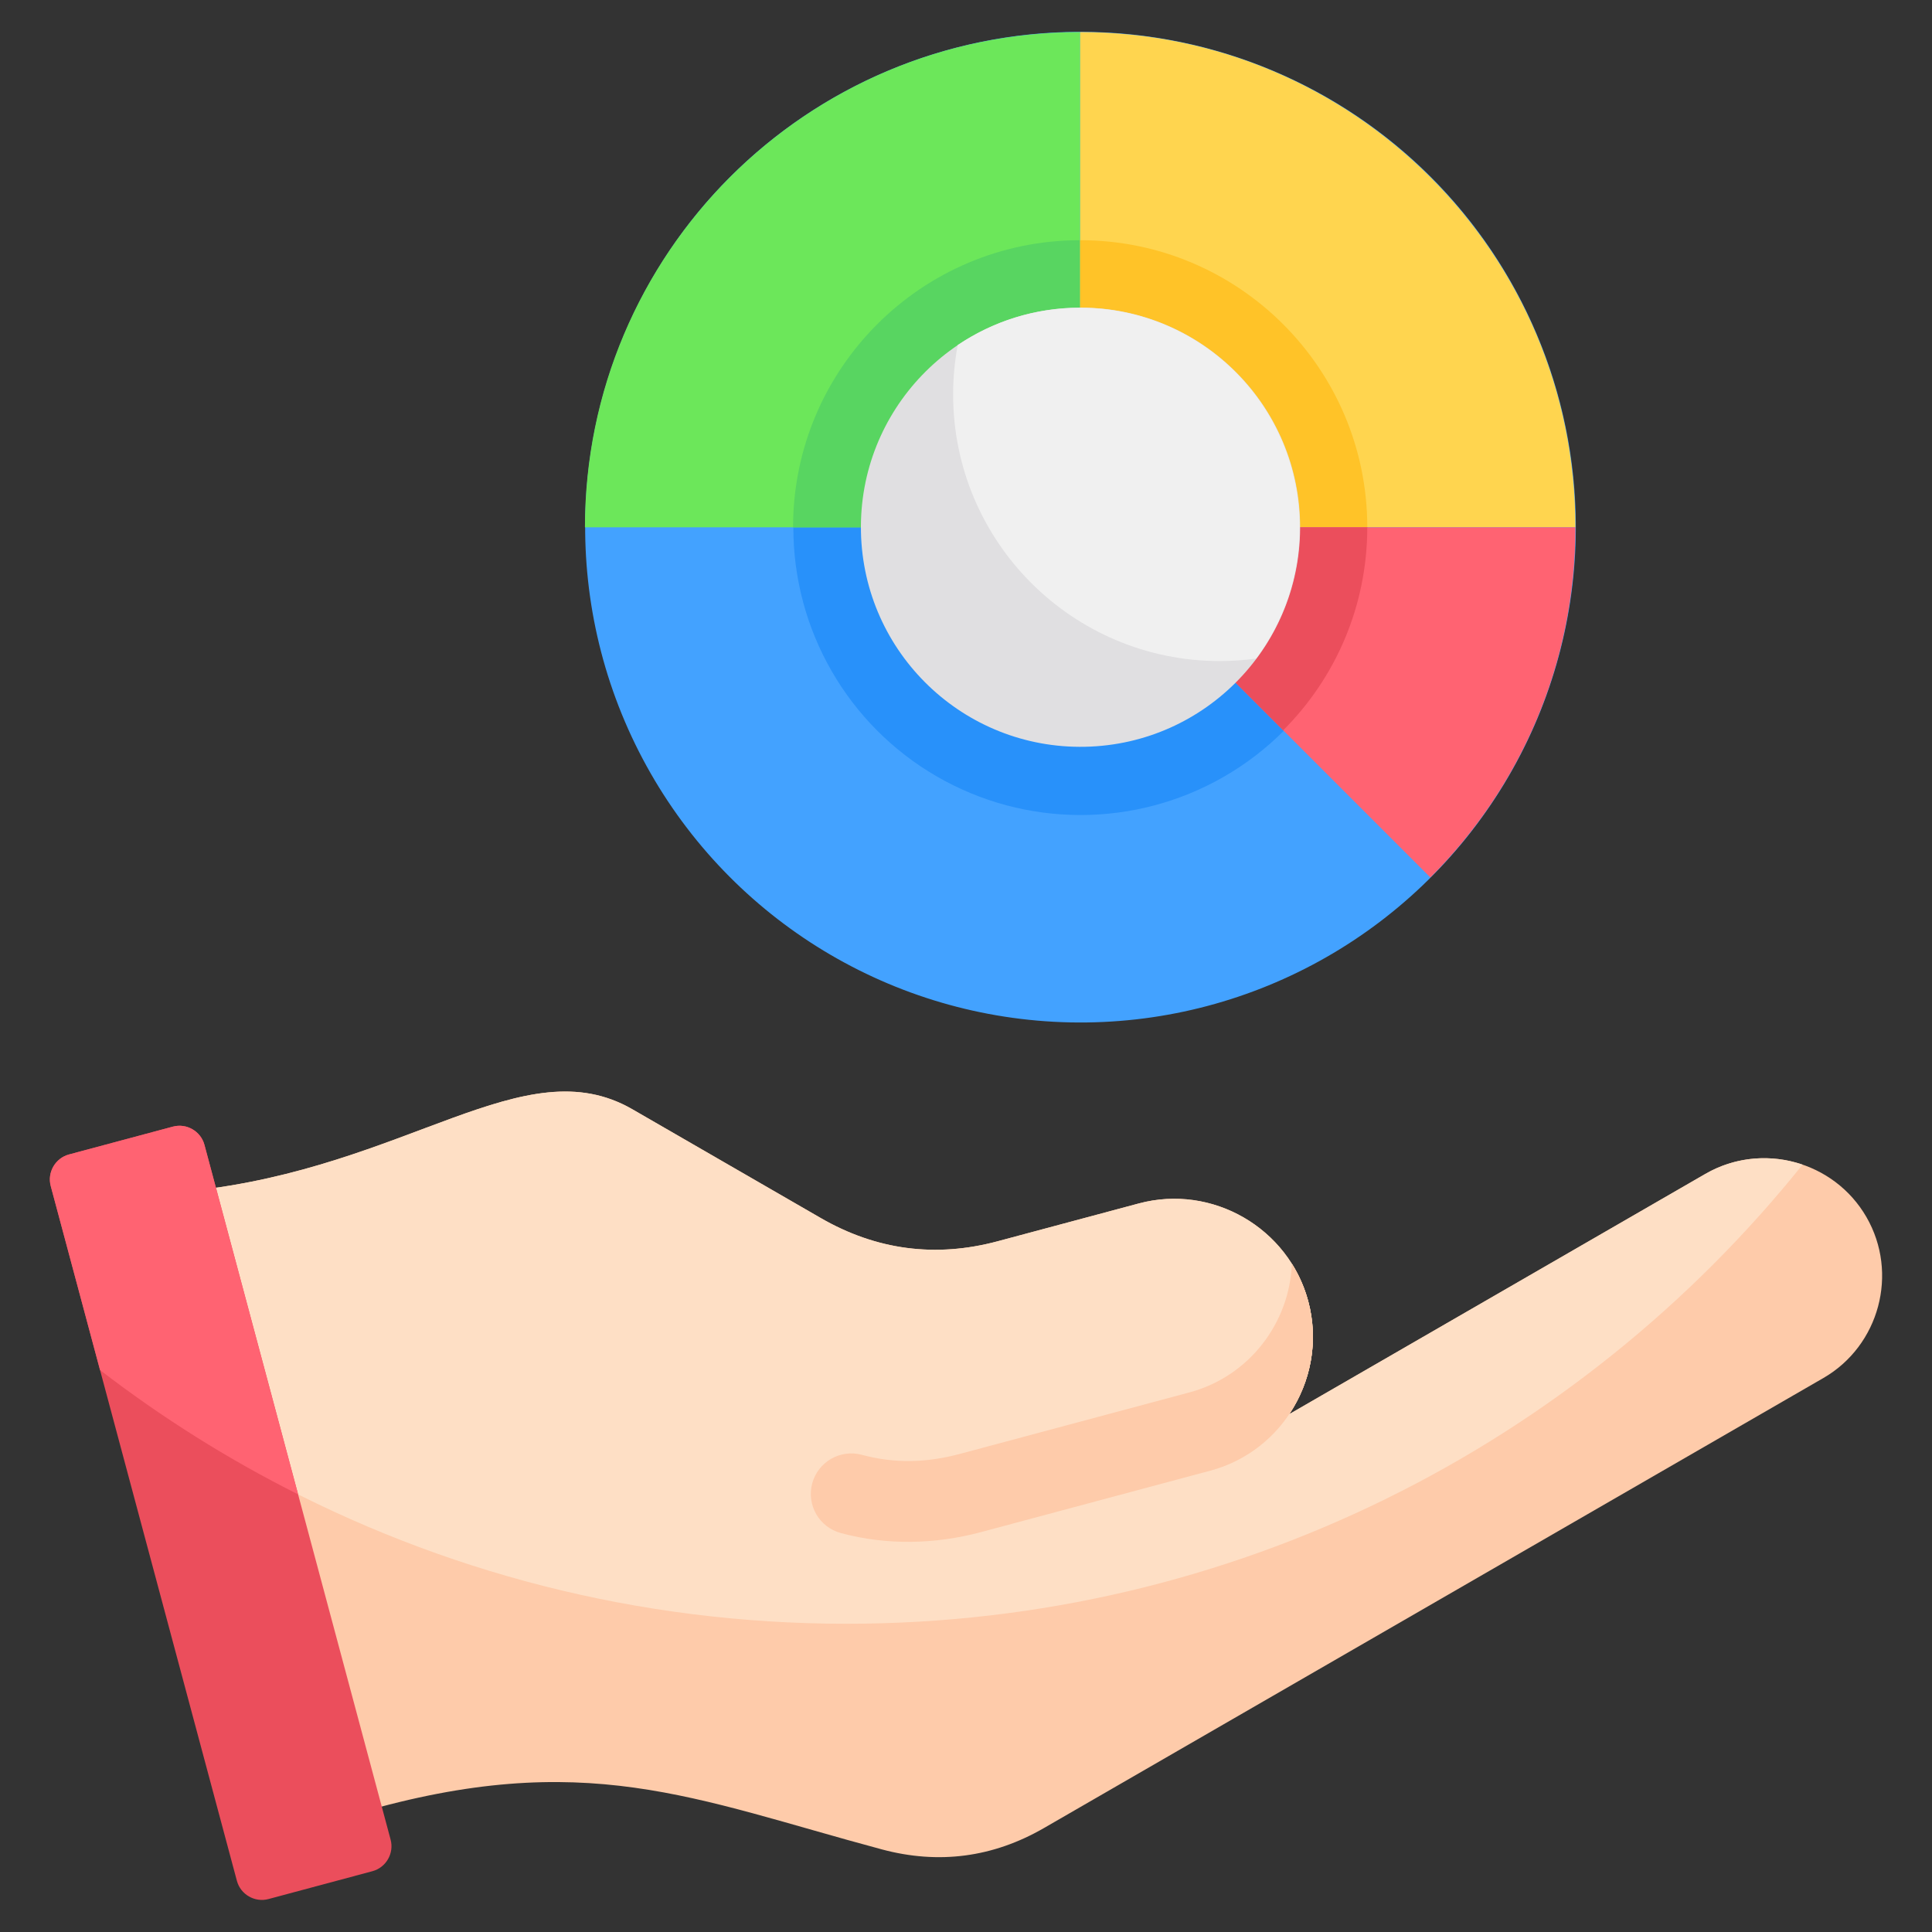
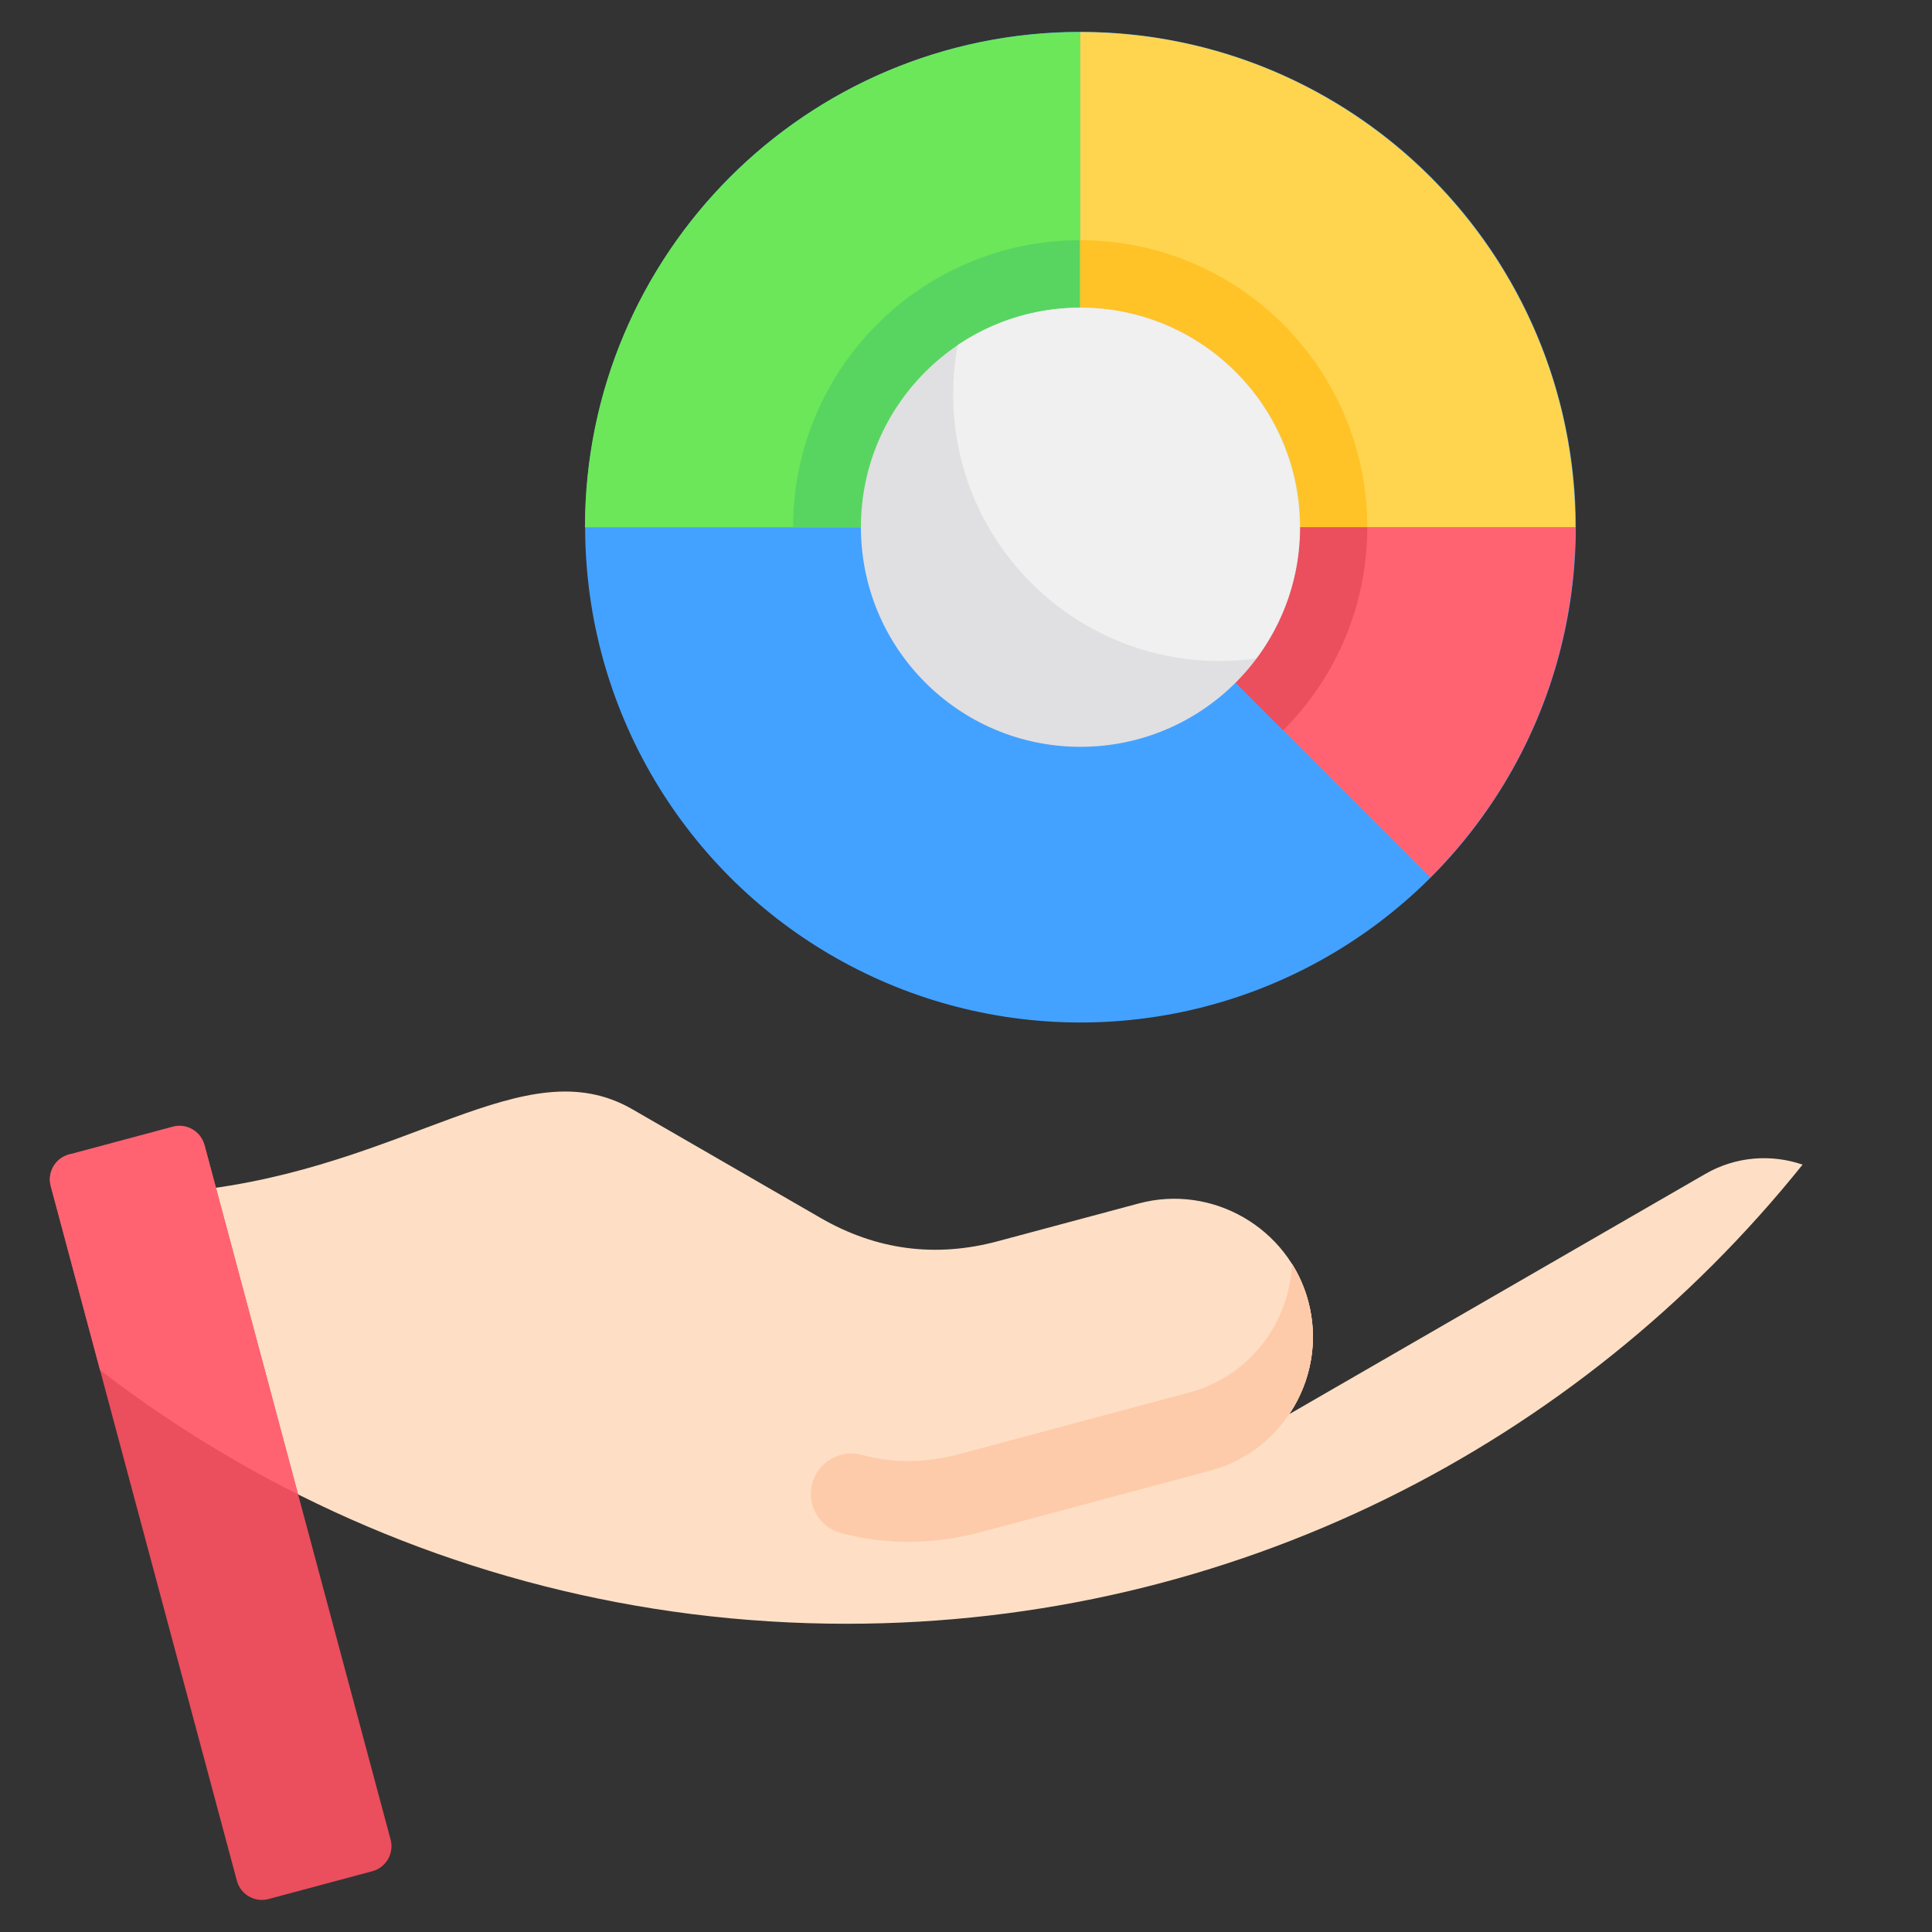
<svg xmlns="http://www.w3.org/2000/svg" id="Layer_1" enable-background="new 0 0 512 512" viewBox="0 0 512 512">
  <rect x="0" y="0" width="512" height="512" fill="#333333" stroke="none" />
  <g clip-rule="evenodd" fill-rule="evenodd">
    <g>
-       <path d="m50.616 315.596 44.19 164.92c60.018-17.488 89.093-3.755 138.898 9.593 15.051 4.034 29.454 2.136 42.95-5.654l206.537-119.25c14.876-8.586 20.022-27.792 11.432-42.674-8.588-14.879-27.793-20.03-42.678-11.436l-110.283 63.675c5.707-8.5 7.873-19.322 5.032-29.927-5.211-19.447-25.445-31.13-44.893-25.919l-37.431 10.03c-16.431 4.403-32.139 2.335-46.871-6.169l-49.899-28.809c-28.749-16.599-59.492 15.553-116.987 21.622z" fill="#fecbaa" />
      <path d="m259.974 406.027c-12.131 3.25-24.977 3.531-37.134.251-5.726-1.53-9.129-7.414-7.599-13.142 1.53-5.726 7.414-9.129 13.141-7.6 8.815 2.378 17.265 2.102 26.051-.251 20.263-5.43 40.526-10.858 60.787-16.288 15.87-4.252 26.551-18.456 27.138-34.106 1.893 3.011 3.372 6.346 4.338 9.95 5.218 19.474-6.446 39.675-25.92 44.893-20.267 5.431-40.535 10.861-60.802 16.292z" fill="#fecbaa" />
      <path d="m50.616 315.596 20.449 76.317c45.653 24.494 97.835 38.401 153.27 38.401 102.488 0 193.867-47.502 253.369-121.675-8.259-2.827-17.649-2.226-25.758 2.456l-110.283 63.675c5.707-8.5 7.873-19.322 5.031-29.927-5.211-19.445-25.445-31.129-44.893-25.919l-37.431 10.03c-16.431 4.403-32.139 2.335-46.871-6.17l-49.898-28.809c-28.75-16.598-59.493 15.553-116.988 21.622z" fill="#fedfc5" />
      <path d="m259.974 406.027c-12.132 3.25-24.977 3.531-37.134.251-5.726-1.53-9.129-7.414-7.599-13.142 1.531-5.727 7.414-9.129 13.141-7.599 8.814 2.378 17.265 2.102 26.051-.251 20.263-5.429 40.526-10.858 60.787-16.287 15.87-4.252 26.552-18.456 27.138-34.107 1.893 3.011 3.372 6.346 4.338 9.95 5.218 19.474-6.447 39.675-25.92 44.893-20.268 5.431-40.535 10.862-60.803 16.292z" fill="#fecbaa" />
-       <path d="m54.183 303.406 49.332 184.11c.973 3.633-1.202 7.401-4.835 8.375l-27.527 7.376c-3.632.974-7.4-1.203-8.374-4.835l-49.331-184.112c-.973-3.632 1.203-7.401 4.834-8.375l27.527-7.376c3.632-.974 7.401 1.203 8.374 4.835z" fill="#eb4e5c" />
+       <path d="m54.183 303.406 49.332 184.11c.973 3.633-1.202 7.401-4.835 8.375l-27.527 7.376c-3.632.974-7.4-1.203-8.374-4.835l-49.331-184.112c-.973-3.632 1.203-7.401 4.834-8.375c3.632-.974 7.401 1.203 8.374 4.835z" fill="#eb4e5c" />
      <path d="m54.183 303.406 24.817 92.618c-18.586-9.321-36.149-20.373-52.488-32.946l-13.064-48.758c-.974-3.632 1.203-7.401 4.835-8.375l27.527-7.376c3.631-.973 7.4 1.204 8.373 4.837z" fill="#ff6372" />
    </g>
    <g>
      <ellipse cx="286.259" cy="139.741" fill="#43a2ff" rx="131.24" ry="131.24" transform="matrix(.021 -1 1 .021 140.589 423.028)" />
-       <ellipse cx="286.258" cy="139.741" fill="#2891fa" rx="76.086" ry="76.086" transform="matrix(1 -.031 .031 1 -4.221 9.001)" />
      <path d="m286.258 8.501c-72.482 0-131.24 58.758-131.24 131.241l131.24-.001z" fill="#6ce75a" />
      <path d="m210.173 139.74 76.085-.001v-76.084c-42.021 0-76.085 34.064-76.085 76.085z" fill="#58d561" />
      <path d="m286.258 8.501v131.241l131.24-.001c.001-72.482-58.758-131.24-131.24-131.24z" fill="#ffd54f" />
      <path d="m286.258 63.655v76.086l76.086-.001c0-42.021-34.064-76.085-76.086-76.085z" fill="#ffc328" />
      <path d="m417.499 139.74-131.24-.001 92.801 92.801c23.749-23.749 38.439-56.559 38.439-92.8z" fill="#ff6372" />
      <path d="m362.344 139.74-76.086-.001 53.801 53.801c13.769-13.768 22.285-32.789 22.285-53.8z" fill="#eb4e5c" />
      <ellipse cx="286.259" cy="139.741" fill="#e0dfe1" rx="58.184" ry="58.183" transform="matrix(1 -.021 .021 1 -2.847 5.99)" />
      <path d="m286.258 81.557c32.134 0 58.183 26.05 58.183 58.183 0 13.043-4.293 25.083-11.541 34.786-3.159.432-6.382.66-9.659.66-39.02 0-70.651-31.632-70.651-70.652 0-4.474.421-8.85 1.216-13.093 9.271-6.24 20.436-9.884 32.452-9.884z" fill="#f0f0f0" />
    </g>
  </g>
</svg>